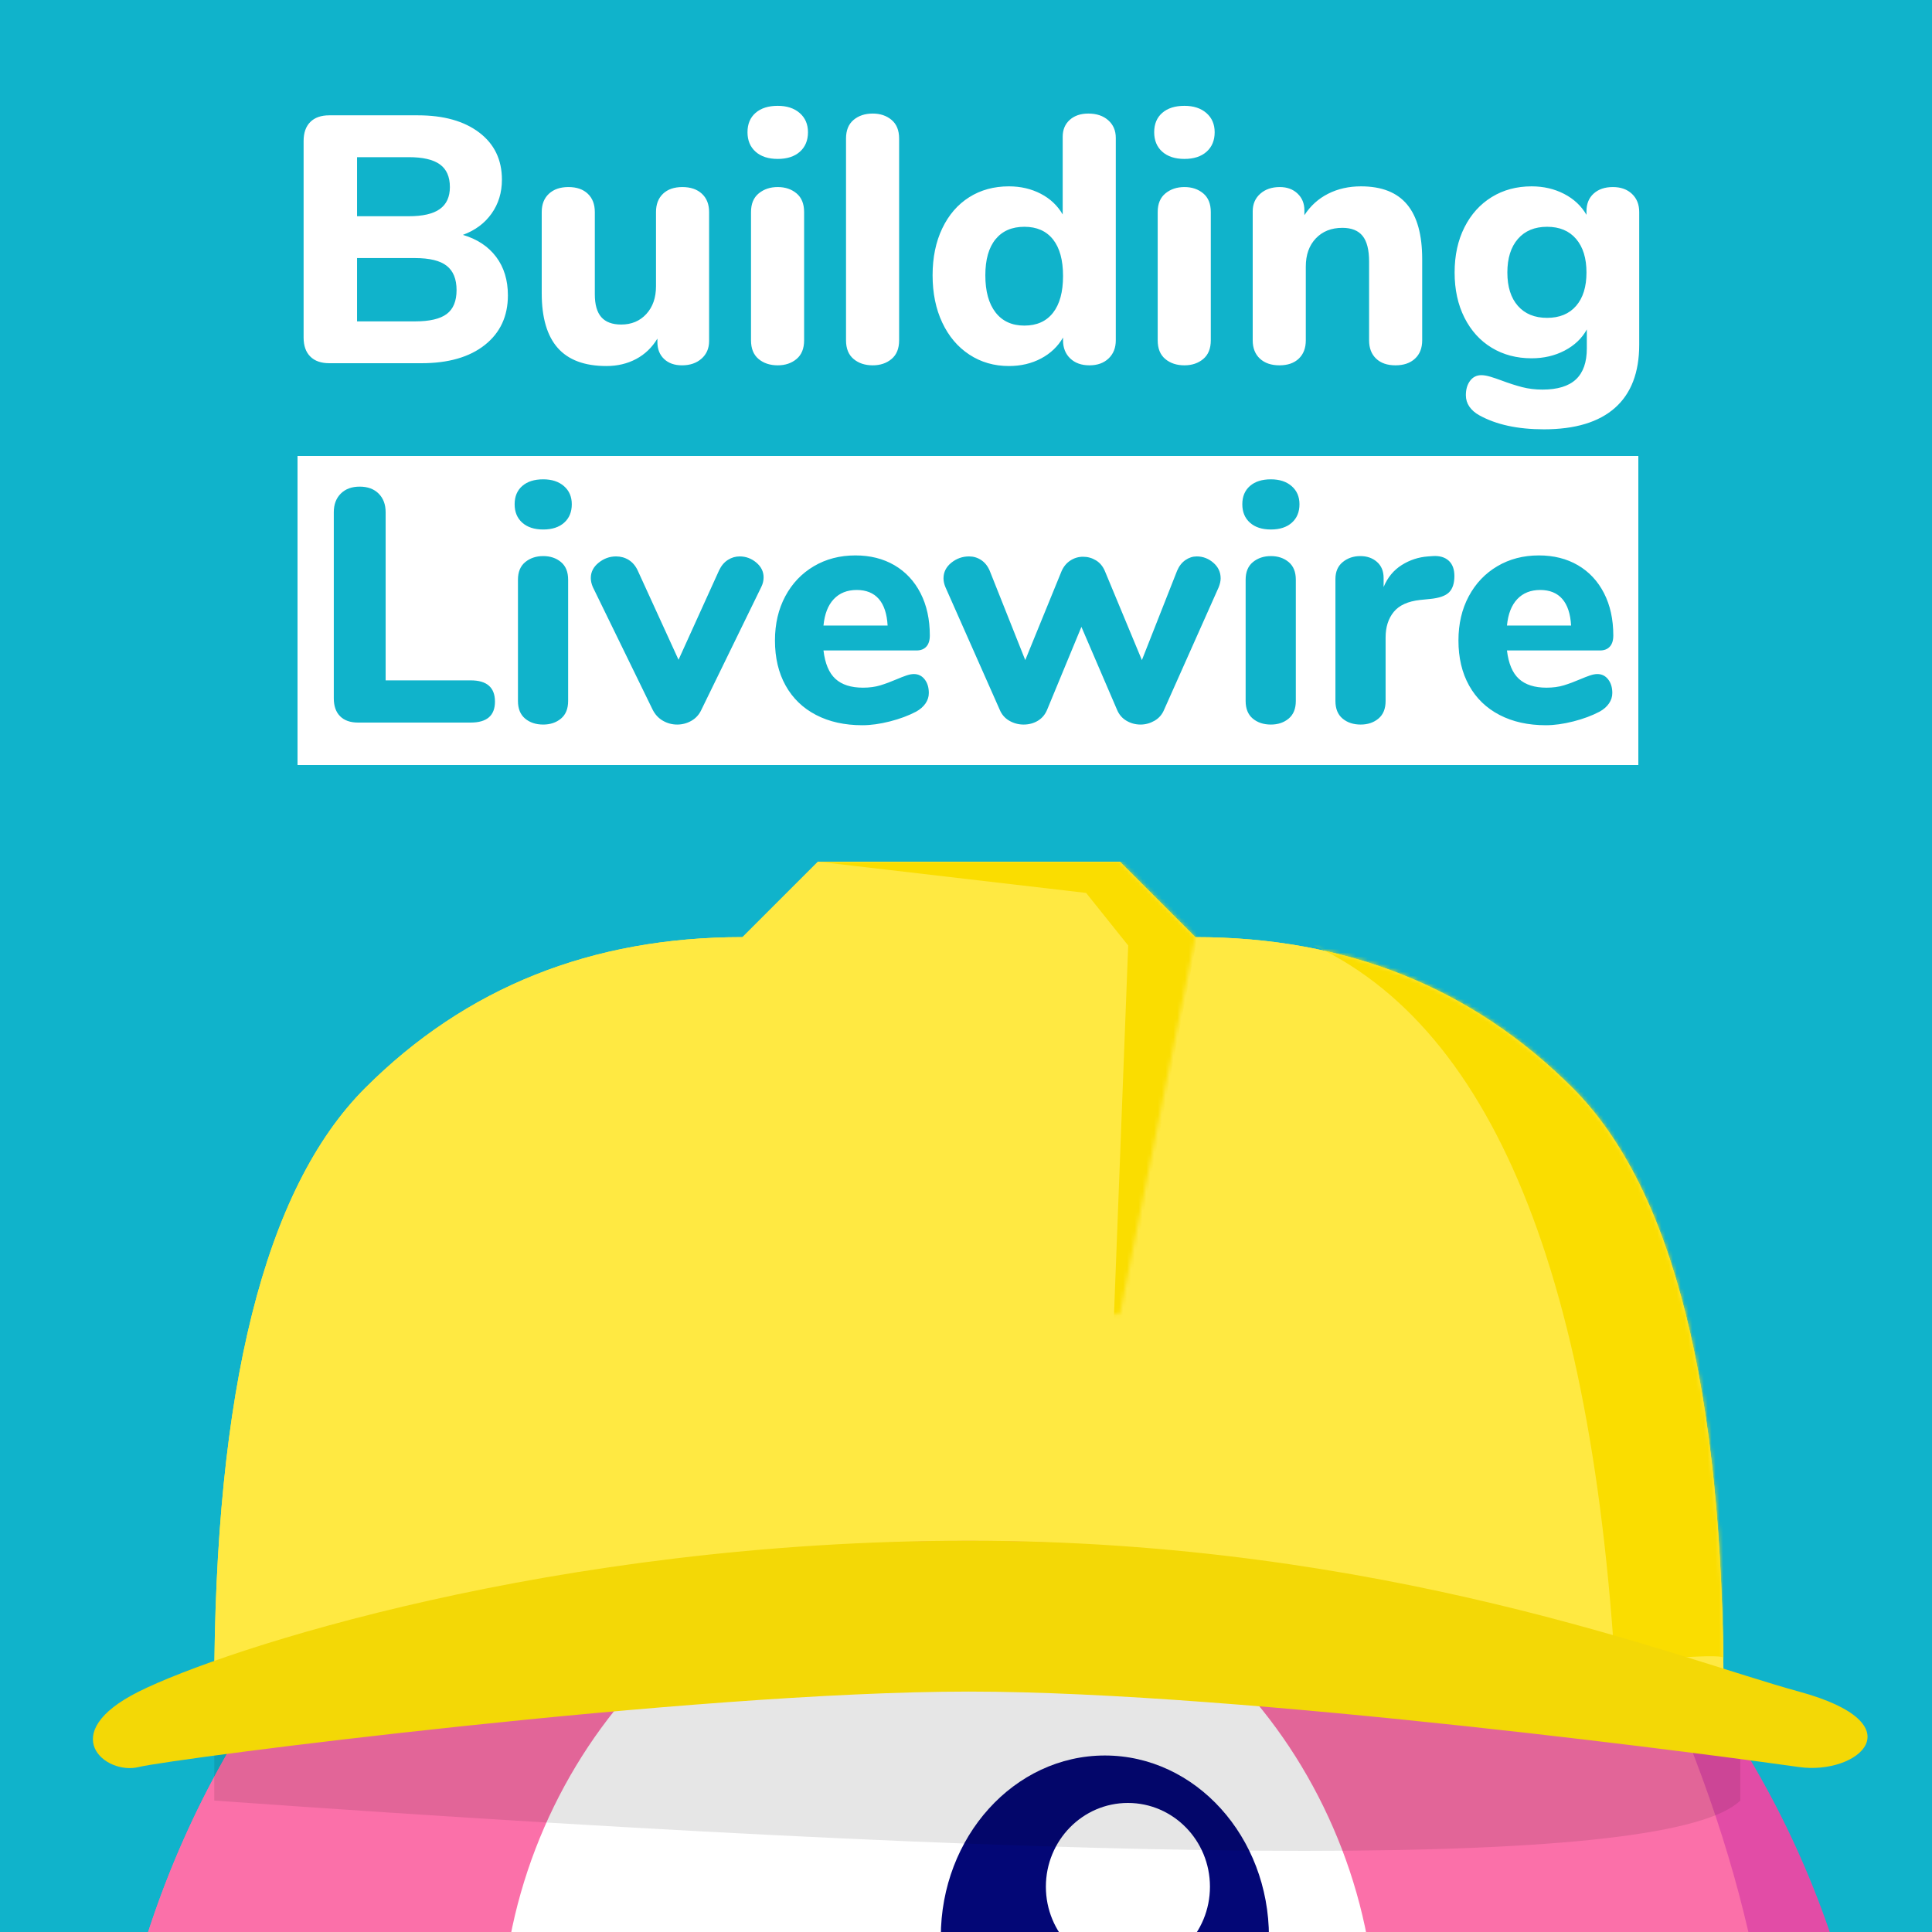
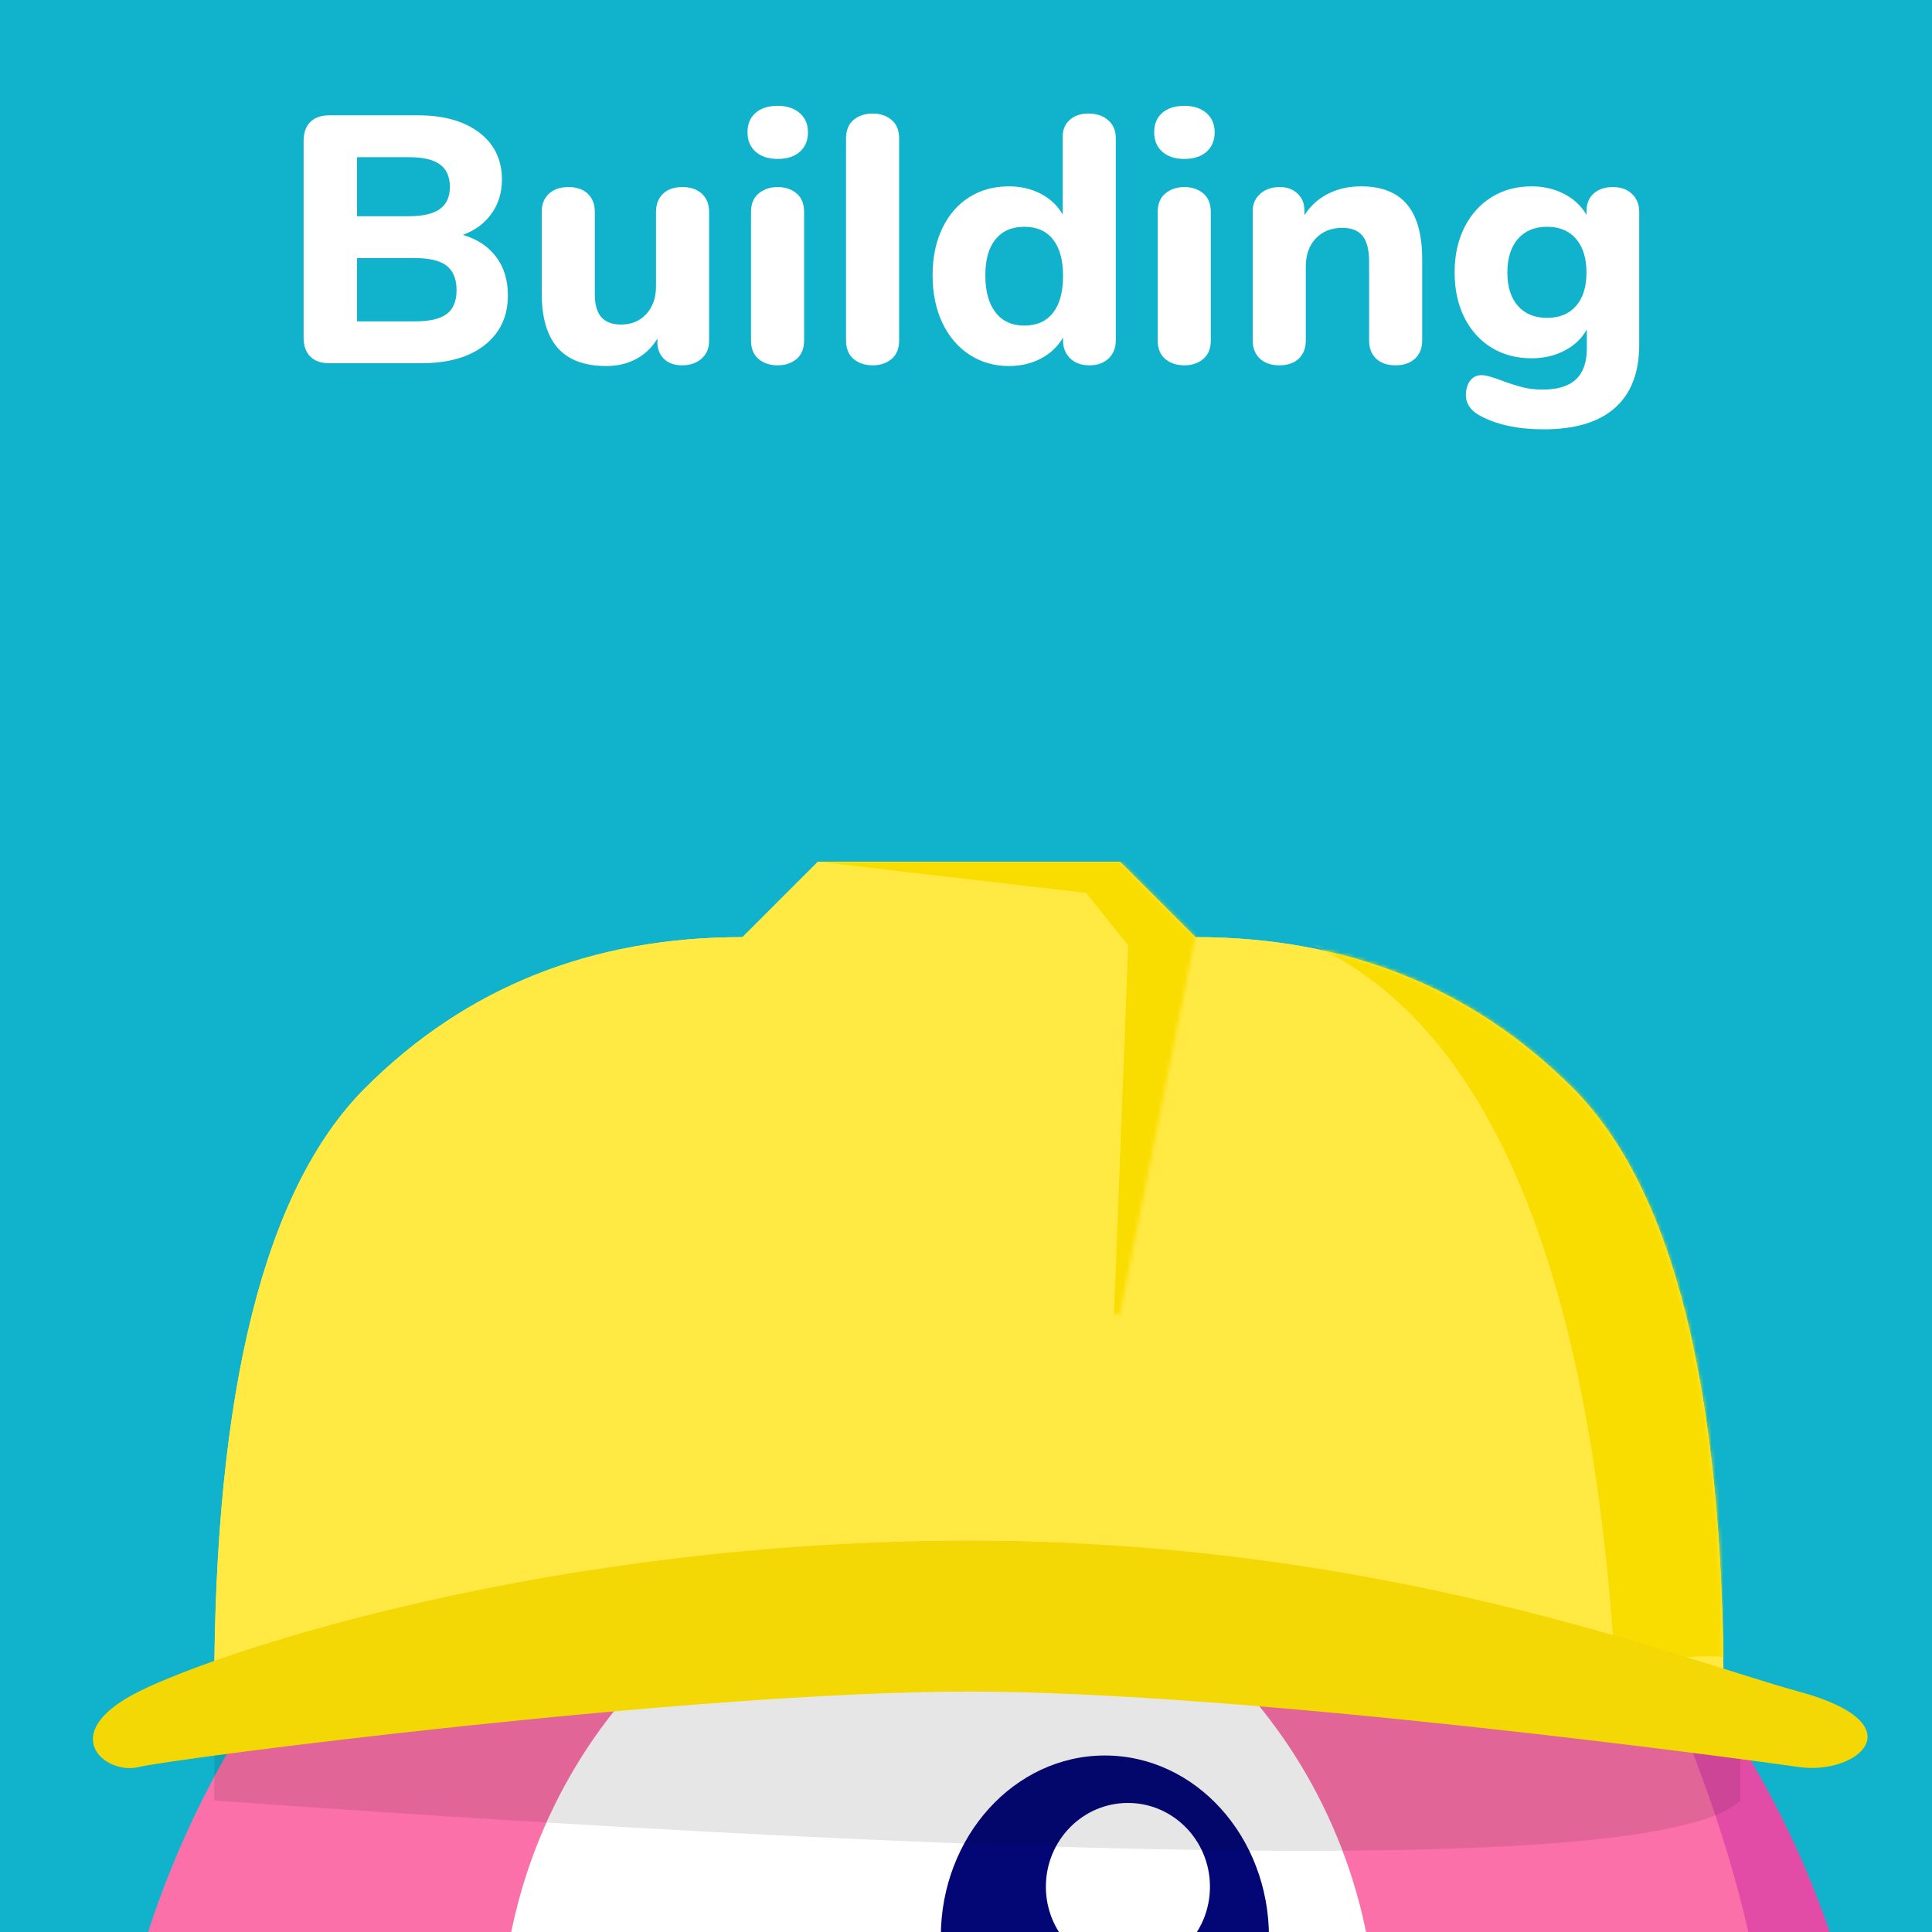
<svg xmlns="http://www.w3.org/2000/svg" xmlns:xlink="http://www.w3.org/1999/xlink" width="500px" height="500px" viewBox="0 0 500 500" version="1.1">
  <title>Podcast</title>
  <desc>Created with Sketch.</desc>
  <defs>
    <path d="M0,214.78 C65.099,188.746 130.199,175.729 195.298,175.729 C260.398,175.729 325.497,188.746 390.597,214.78 C390.597,136.678 377.577,84.61 351.537,58.576 C325.497,32.542 292.948,19.525 253.888,19.525 L234.358,0 L156.239,0 L136.709,19.525 C97.649,19.525 65.099,32.542 39.06,58.576 C13.02,84.61 0,136.678 0,214.78 Z" id="path-1" />
    <polygon id="path-3" points="19.53 0 0 19.525 19.53 117.153 97.649 117.153 117.179 19.525 97.649 0" />
  </defs>
  <g id="Podcast" stroke="none" stroke-width="1" fill="none" fill-rule="evenodd">
    <rect fill="#10B3CB" x="0" y="0" width="500" height="500" />
    <g id="Group-5" transform="translate(-26, 223)">
      <g id="Jelly" transform="translate(0, 114)">
        <path d="M487.017,347.003 C478.52,359.876 472.065,375.738 454.79,375.738 C425.717,375.738 424.145,330.812 395.056,330.812 C365.967,330.812 367.539,375.738 338.466,375.738 C309.393,375.738 307.821,330.812 278.732,330.812 C249.643,330.812 251.215,375.738 222.142,375.738 C193.069,375.738 191.497,330.812 162.408,330.812 C133.319,330.812 134.891,375.738 105.818,375.738 C96.681,375.738 90.26,371.3 84.848,365.215 C64.044,328.934 52.075,286.418 52.075,240.962 C52.075,107.882 154.661,0 281.208,0 C407.754,0 510.34,107.882 510.34,240.962 C510.34,279.013 501.953,315.005 487.017,347.003 Z" id="Body-Copy-2" fill="#FB70A9" />
-         <path d="M487.017,347.003 C478.52,359.876 472.065,375.738 454.79,375.738 C425.717,375.738 424.145,330.812 395.056,330.812 C365.967,330.812 367.539,375.738 338.466,375.738 C309.393,375.738 307.821,330.812 278.732,330.812 C249.643,330.812 251.215,375.738 222.142,375.738 C193.069,375.738 191.497,330.812 162.408,330.812 C133.319,330.812 134.891,375.738 105.818,375.738 C96.681,375.738 90.26,371.3 84.848,365.215 C64.044,328.934 52.075,286.418 52.075,240.962 C52.075,107.882 154.661,0 281.208,0 C407.754,0 510.34,107.882 510.34,240.962 C510.34,279.013 501.953,315.005 487.017,347.003 Z" id="Body-Copy-4" fill="#FB70A9" />
        <path d="M439.607,370.937 C499.653,281.422 501.204,182.13 444.262,73.06 C486.47,116.392 512.513,175.857 512.513,241.47 C512.513,279.378 503.82,315.233 488.339,347.111 C479.532,359.936 472.841,375.738 454.935,375.738 C448.807,375.738 443.857,373.887 439.607,370.937 Z" id="Combined-Shape" fill="#E24CA6" />
        <g id="Eyes-Copy-2" transform="translate(0, 62.623)">
          <path d="M268.923,238.449 C348.604,238.449 382.154,192.126 382.154,126.341 C382.154,60.555 331.459,0 268.923,0 C206.387,0 155.692,60.555 155.692,126.341 C155.692,192.126 189.242,238.449 268.923,238.449 Z" id="Oval" fill="#FFFFFF" />
          <g id="Pupil" transform="translate(269.48, 54.699)">
            <ellipse id="Oval" fill="#030776" cx="42.462" cy="46.967" rx="42.462" ry="46.967" />
            <ellipse id="Oval" fill="#FFFFFF" cx="48.424" cy="33.956" rx="21.231" ry="21.677" />
          </g>
        </g>
      </g>
      <g id="Group-3" transform="translate(50, 0)">
        <path d="M31.447,212.61 L426.383,212.61 L426.383,242.983 C417.453,251.661 379.84,256 313.544,256 C247.248,256 153.216,251.661 31.447,242.983 L31.447,212.61 Z" id="Rectangle" fill="#000000" opacity="0.098" />
        <g id="Group-3-Copy">
          <path d="M31.447,214.78 C96.546,188.746 161.646,175.729 226.745,175.729 C291.844,175.729 356.944,188.746 422.043,214.78 C422.043,136.678 409.024,84.61 382.984,58.576 C356.944,32.542 324.394,19.525 285.335,19.525 L265.805,0 L187.685,0 L168.156,19.525 C129.096,19.525 96.546,32.542 70.506,58.576 C44.467,84.61 31.447,136.678 31.447,214.78 Z" id="Path-11" fill="#FFE942" />
          <g id="Path-11-Copy-2" transform="translate(31.447, 0)">
            <mask id="mask-2" fill="white">
              <use xlink:href="#path-1" />
            </mask>
            <use id="Path-11-Copy" fill="#FFE942" xlink:href="#path-1" />
            <path d="M273.418,17.356 C325.497,33.266 355.154,96.181 362.387,206.102 C362.498,207.795 390.322,204.454 390.597,206.102 L390.597,36.881 L273.418,17.356 Z" id="Path-2" fill="#FADD00" mask="url(#mask-2)" />
          </g>
          <path d="M11.917,234.305 C3.237,236.475 -9.783,225.627 11.917,214.78 C33.617,203.932 119.331,175.729 226.745,175.729 C334.159,175.729 410.708,206.364 441.573,214.78 C472.438,223.196 456.763,236.475 441.573,234.305 C426.383,232.136 298.354,214.78 226.745,214.78 C155.136,214.78 20.597,232.136 11.917,234.305 Z" id="Path-12" fill="#F3D806" />
-           <polygon id="Path-13" points="187.685 0 168.156 19.525 187.685 117.153 265.805 117.153 285.335 19.525 265.805 0" />
          <g id="Path-13-Copy-2" transform="translate(168.156, 0)">
            <mask id="mask-4" fill="white">
              <use xlink:href="#path-3" />
            </mask>
            <g id="Path-13-Copy" />
            <polygon id="Path-5" fill="#FADD00" mask="url(#mask-4)" points="19.53 0 88.931 8.088 99.819 21.695 95.479 134.508 121.519 0" />
          </g>
        </g>
      </g>
    </g>
-     <path d="M77,118 L424,118 L424,198 L77,198 L77,118 Z M92.664,187 L121.818,187 C126.004,187 128.096,185.194 128.096,181.582 C128.096,177.913 126.004,176.078 121.818,176.078 L99.802,176.078 L99.802,132.562 C99.802,130.555 99.2,128.95 97.996,127.746 C96.792,126.542 95.158,125.94 93.094,125.94 C91.03,125.94 89.396,126.542 88.192,127.746 C86.988,128.95 86.386,130.555 86.386,132.562 L86.386,180.722 C86.386,182.729 86.931,184.277 88.02,185.366 C89.11,186.455 90.658,187 92.664,187 Z M140.583,187.516 C142.418,187.516 143.952,187 145.184,185.968 C146.417,184.936 147.033,183.417 147.033,181.41 L147.033,150.02 C147.033,148.013 146.417,146.494 145.184,145.462 C143.952,144.43 142.418,143.914 140.583,143.914 C138.749,143.914 137.201,144.43 135.939,145.462 C134.678,146.494 134.047,148.013 134.047,150.02 L134.047,181.41 C134.047,183.417 134.664,184.936 135.896,185.968 C137.129,187 138.691,187.516 140.583,187.516 Z M140.583,137.034 C142.877,137.034 144.683,136.446 146.001,135.271 C147.32,134.096 147.979,132.505 147.979,130.498 C147.979,128.549 147.306,126.986 145.958,125.811 C144.611,124.636 142.819,124.048 140.583,124.048 C138.29,124.048 136.484,124.621 135.165,125.768 C133.847,126.915 133.187,128.491 133.187,130.498 C133.187,132.505 133.847,134.096 135.165,135.271 C136.484,136.446 138.29,137.034 140.583,137.034 Z M186.095,147.612 L175.603,170.746 L165.025,147.612 C164.451,146.408 163.677,145.505 162.703,144.903 C161.728,144.301 160.639,144 159.435,144 C157.772,144 156.267,144.545 154.92,145.634 C153.572,146.723 152.899,148.042 152.899,149.59 C152.899,150.335 153.071,151.109 153.415,151.912 L168.895,183.646 C169.525,184.907 170.414,185.868 171.561,186.527 C172.707,187.186 173.94,187.516 175.259,187.516 C176.577,187.516 177.81,187.186 178.957,186.527 C180.103,185.868 180.963,184.907 181.537,183.646 L197.017,151.912 C197.418,151.109 197.619,150.278 197.619,149.418 C197.619,147.927 196.988,146.652 195.727,145.591 C194.465,144.53 193.032,144 191.427,144 C190.337,144 189.32,144.301 188.374,144.903 C187.428,145.505 186.668,146.408 186.095,147.612 Z M236.508,174.444 C235.934,174.444 235.275,174.573 234.53,174.831 C233.784,175.089 233.01,175.39 232.208,175.734 C230.602,176.422 229.14,176.967 227.822,177.368 C226.503,177.769 225.012,177.97 223.35,177.97 C220.254,177.97 217.874,177.21 216.212,175.691 C214.549,174.172 213.517,171.721 213.116,168.338 L237.196,168.338 C238.285,168.338 239.131,168.008 239.733,167.349 C240.335,166.69 240.636,165.729 240.636,164.468 C240.636,160.283 239.833,156.628 238.228,153.503 C236.622,150.378 234.372,147.97 231.477,146.279 C228.581,144.588 225.213,143.742 221.372,143.742 C217.358,143.742 213.775,144.674 210.622,146.537 C207.468,148.4 205.003,150.995 203.226,154.32 C201.448,157.645 200.56,161.458 200.56,165.758 C200.56,170.23 201.477,174.114 203.312,177.411 C205.146,180.708 207.769,183.245 211.181,185.022 C214.592,186.799 218.591,187.688 223.178,187.688 C225.356,187.688 227.736,187.358 230.316,186.699 C232.896,186.04 235.16,185.194 237.11,184.162 C238.142,183.589 238.944,182.886 239.518,182.055 C240.091,181.224 240.378,180.321 240.378,179.346 C240.378,177.913 240.019,176.737 239.303,175.82 C238.586,174.903 237.654,174.444 236.508,174.444 Z M221.716,152.686 C224.181,152.686 226.087,153.46 227.435,155.008 C228.782,156.556 229.542,158.849 229.714,161.888 L213.116,161.888 C213.402,158.907 214.291,156.628 215.782,155.051 C217.272,153.474 219.25,152.686 221.716,152.686 Z M304.637,147.698 L295.521,170.832 L285.975,147.87 C285.459,146.609 284.685,145.663 283.653,145.032 C282.621,144.401 281.503,144.086 280.299,144.086 C279.095,144.086 277.991,144.416 276.988,145.075 C275.985,145.734 275.225,146.666 274.709,147.87 L265.335,170.832 L256.133,147.698 C255.617,146.494 254.886,145.577 253.94,144.946 C252.994,144.315 251.948,144 250.801,144 C249.081,144 247.547,144.545 246.2,145.634 C244.853,146.723 244.179,148.071 244.179,149.676 C244.179,150.421 244.351,151.195 244.695,151.998 L258.713,183.646 C259.229,184.907 260.06,185.868 261.207,186.527 C262.354,187.186 263.586,187.516 264.905,187.516 C266.281,187.516 267.514,187.186 268.603,186.527 C269.692,185.868 270.495,184.907 271.011,183.646 L279.869,162.232 L289.071,183.646 C289.587,184.907 290.404,185.868 291.522,186.527 C292.64,187.186 293.858,187.516 295.177,187.516 C296.438,187.516 297.642,187.186 298.789,186.527 C299.936,185.868 300.767,184.907 301.283,183.646 L315.387,151.998 C315.731,151.138 315.903,150.364 315.903,149.676 C315.903,148.071 315.272,146.723 314.011,145.634 C312.75,144.545 311.316,144 309.711,144 C308.679,144 307.704,144.315 306.787,144.946 C305.87,145.577 305.153,146.494 304.637,147.698 Z M328.906,187.516 C330.741,187.516 332.275,187 333.507,185.968 C334.74,184.936 335.356,183.417 335.356,181.41 L335.356,150.02 C335.356,148.013 334.74,146.494 333.507,145.462 C332.275,144.43 330.741,143.914 328.906,143.914 C327.072,143.914 325.524,144.43 324.262,145.462 C323.001,146.494 322.37,148.013 322.37,150.02 L322.37,181.41 C322.37,183.417 322.987,184.936 324.219,185.968 C325.452,187 327.014,187.516 328.906,187.516 Z M328.906,137.034 C331.2,137.034 333.006,136.446 334.324,135.271 C335.643,134.096 336.302,132.505 336.302,130.498 C336.302,128.549 335.629,126.986 334.281,125.811 C332.934,124.636 331.142,124.048 328.906,124.048 C326.613,124.048 324.807,124.621 323.488,125.768 C322.17,126.915 321.51,128.491 321.51,130.498 C321.51,132.505 322.17,134.096 323.488,135.271 C324.807,136.446 326.613,137.034 328.906,137.034 Z M370.805,143.914 L369.601,144 C367.136,144.172 364.857,144.917 362.764,146.236 C360.672,147.555 359.109,149.447 358.077,151.912 L358.077,149.59 C358.077,147.813 357.504,146.422 356.357,145.419 C355.211,144.416 353.777,143.914 352.057,143.914 C350.28,143.914 348.761,144.43 347.499,145.462 C346.238,146.494 345.607,147.956 345.607,149.848 L345.607,181.41 C345.607,183.417 346.224,184.936 347.456,185.968 C348.689,187 350.251,187.516 352.143,187.516 C353.978,187.516 355.512,187 356.744,185.968 C357.977,184.936 358.593,183.417 358.593,181.41 L358.593,164.984 C358.593,162.289 359.296,160.082 360.7,158.362 C362.105,156.642 364.384,155.61 367.537,155.266 L370.117,155.008 C372.468,154.779 374.102,154.205 375.019,153.288 C375.937,152.371 376.395,150.966 376.395,149.074 C376.395,147.297 375.894,145.964 374.89,145.075 C373.887,144.186 372.525,143.799 370.805,143.914 Z M413.393,174.444 C412.819,174.444 412.16,174.573 411.415,174.831 C410.669,175.089 409.895,175.39 409.093,175.734 C407.487,176.422 406.025,176.967 404.707,177.368 C403.388,177.769 401.897,177.97 400.235,177.97 C397.139,177.97 394.759,177.21 393.097,175.691 C391.434,174.172 390.402,171.721 390.001,168.338 L414.081,168.338 C415.17,168.338 416.016,168.008 416.618,167.349 C417.22,166.69 417.521,165.729 417.521,164.468 C417.521,160.283 416.718,156.628 415.113,153.503 C413.507,150.378 411.257,147.97 408.362,146.279 C405.466,144.588 402.098,143.742 398.257,143.742 C394.243,143.742 390.66,144.674 387.507,146.537 C384.353,148.4 381.888,150.995 380.111,154.32 C378.333,157.645 377.445,161.458 377.445,165.758 C377.445,170.23 378.362,174.114 380.197,177.411 C382.031,180.708 384.654,183.245 388.066,185.022 C391.477,186.799 395.476,187.688 400.063,187.688 C402.241,187.688 404.621,187.358 407.201,186.699 C409.781,186.04 412.045,185.194 413.995,184.162 C415.027,183.589 415.829,182.886 416.403,182.055 C416.976,181.224 417.263,180.321 417.263,179.346 C417.263,177.913 416.904,176.737 416.188,175.82 C415.471,174.903 414.539,174.444 413.393,174.444 Z M398.601,152.686 C401.066,152.686 402.972,153.46 404.32,155.008 C405.667,156.556 406.427,158.849 406.599,161.888 L390.001,161.888 C390.287,158.907 391.176,156.628 392.667,155.051 C394.157,153.474 396.135,152.686 398.601,152.686 Z" id="Combined-Shape" fill="#FFFFFF" />
    <path d="M119.796,60.785 C123.497,61.877 126.363,63.773 128.396,66.472 C130.428,69.172 131.444,72.494 131.444,76.437 C131.444,81.836 129.457,86.113 125.484,89.268 C121.51,92.423 116.035,94 109.058,94 L85.216,94 C83.093,94 81.455,93.424 80.302,92.271 C79.15,91.118 78.573,89.48 78.573,87.357 L78.573,36.488 C78.573,34.365 79.15,32.727 80.302,31.574 C81.455,30.421 83.093,29.845 85.216,29.845 L108.148,29.845 C114.822,29.845 120.115,31.331 124.028,34.304 C127.941,37.277 129.897,41.341 129.897,46.498 C129.897,49.835 129.002,52.762 127.213,55.279 C125.423,57.797 122.951,59.632 119.796,60.785 Z M92.405,55.962 L105.782,55.962 C109.422,55.962 112.107,55.34 113.836,54.096 C115.565,52.853 116.429,50.957 116.429,48.409 C116.429,45.74 115.565,43.783 113.836,42.539 C112.107,41.296 109.422,40.674 105.782,40.674 L92.405,40.674 L92.405,55.962 Z M107.42,83.171 C111.182,83.171 113.912,82.534 115.61,81.26 C117.309,79.986 118.158,77.923 118.158,75.072 C118.158,72.221 117.309,70.128 115.61,68.793 C113.912,67.458 111.182,66.791 107.42,66.791 L92.405,66.791 L92.405,83.171 L107.42,83.171 Z M176.598,48.409 C178.722,48.409 180.405,48.985 181.649,50.138 C182.893,51.291 183.514,52.868 183.514,54.87 L183.514,88.267 C183.514,90.148 182.862,91.664 181.558,92.817 C180.254,93.97 178.57,94.546 176.507,94.546 C174.566,94.546 173.019,94 171.866,92.908 C170.714,91.816 170.137,90.36 170.137,88.54 L170.137,87.63 C168.742,89.935 166.907,91.695 164.632,92.908 C162.357,94.121 159.794,94.728 156.942,94.728 C151.3,94.728 147.099,93.166 144.339,90.041 C141.579,86.917 140.198,82.2 140.198,75.891 L140.198,54.87 C140.198,52.868 140.82,51.291 142.064,50.138 C143.308,48.985 144.991,48.409 147.114,48.409 C149.238,48.409 150.906,48.985 152.119,50.138 C153.333,51.291 153.939,52.868 153.939,54.87 L153.939,76.164 C153.939,78.833 154.501,80.805 155.623,82.079 C156.745,83.353 158.459,83.99 160.764,83.99 C163.434,83.99 165.603,83.08 167.271,81.26 C168.939,79.44 169.773,77.044 169.773,74.071 L169.773,54.87 C169.773,52.868 170.38,51.291 171.593,50.138 C172.807,48.985 174.475,48.409 176.598,48.409 Z M201.278,94.546 C199.276,94.546 197.622,94 196.318,92.908 C195.014,91.816 194.362,90.208 194.362,88.085 L194.362,54.87 C194.362,52.747 195.029,51.139 196.364,50.047 C197.698,48.955 199.336,48.409 201.278,48.409 C203.219,48.409 204.842,48.955 206.146,50.047 C207.45,51.139 208.103,52.747 208.103,54.87 L208.103,88.085 C208.103,90.208 207.45,91.816 206.146,92.908 C204.842,94 203.219,94.546 201.278,94.546 Z M201.278,41.129 C198.851,41.129 196.94,40.507 195.545,39.264 C194.149,38.02 193.452,36.336 193.452,34.213 C193.452,32.09 194.149,30.421 195.545,29.208 C196.94,27.995 198.851,27.388 201.278,27.388 C203.644,27.388 205.539,28.01 206.965,29.253 C208.391,30.497 209.104,32.15 209.104,34.213 C209.104,36.336 208.406,38.02 207.011,39.264 C205.615,40.507 203.704,41.129 201.278,41.129 Z M225.866,94.546 C223.864,94.546 222.211,94 220.906,92.908 C219.602,91.816 218.95,90.208 218.95,88.085 L218.95,35.851 C218.95,33.728 219.602,32.12 220.906,31.028 C222.211,29.936 223.864,29.39 225.866,29.39 C227.807,29.39 229.43,29.936 230.734,31.028 C232.039,32.12 232.691,33.728 232.691,35.851 L232.691,88.085 C232.691,90.208 232.039,91.816 230.734,92.908 C229.43,94 227.807,94.546 225.866,94.546 Z M281.667,29.39 C283.79,29.39 285.504,29.966 286.808,31.119 C288.113,32.272 288.765,33.788 288.765,35.669 L288.765,88.085 C288.765,90.026 288.143,91.588 286.899,92.772 C285.656,93.955 284.003,94.546 281.94,94.546 C279.877,94.546 278.224,93.955 276.981,92.772 C275.737,91.588 275.115,90.026 275.115,88.085 L275.115,87.357 C273.78,89.662 271.885,91.467 269.428,92.772 C266.97,94.076 264.195,94.728 261.101,94.728 C257.279,94.728 253.867,93.742 250.863,91.77 C247.86,89.799 245.525,87.039 243.857,83.49 C242.188,79.94 241.354,75.861 241.354,71.25 C241.354,66.639 242.188,62.59 243.857,59.102 C245.525,55.613 247.845,52.929 250.818,51.048 C253.791,49.167 257.218,48.227 261.101,48.227 C264.134,48.227 266.879,48.864 269.337,50.138 C271.794,51.412 273.689,53.202 275.024,55.507 L275.024,35.396 C275.024,33.576 275.631,32.12 276.844,31.028 C278.057,29.936 279.665,29.39 281.667,29.39 Z M265.105,84.263 C268.32,84.263 270.792,83.156 272.522,80.942 C274.251,78.727 275.115,75.557 275.115,71.432 C275.115,67.307 274.251,64.152 272.522,61.968 C270.792,59.784 268.32,58.692 265.105,58.692 C261.89,58.692 259.402,59.769 257.643,61.922 C255.884,64.076 255.004,67.185 255.004,71.25 C255.004,75.375 255.884,78.575 257.643,80.85 C259.402,83.126 261.89,84.263 265.105,84.263 Z M306.528,94.546 C304.526,94.546 302.873,94 301.569,92.908 C300.264,91.816 299.612,90.208 299.612,88.085 L299.612,54.87 C299.612,52.747 300.28,51.139 301.614,50.047 C302.949,48.955 304.587,48.409 306.528,48.409 C308.47,48.409 310.092,48.955 311.397,50.047 C312.701,51.139 313.353,52.747 313.353,54.87 L313.353,88.085 C313.353,90.208 312.701,91.816 311.397,92.908 C310.092,94 308.47,94.546 306.528,94.546 Z M306.528,41.129 C304.102,41.129 302.191,40.507 300.795,39.264 C299.4,38.02 298.702,36.336 298.702,34.213 C298.702,32.09 299.4,30.421 300.795,29.208 C302.191,27.995 304.102,27.388 306.528,27.388 C308.894,27.388 310.79,28.01 312.216,29.253 C313.641,30.497 314.354,32.15 314.354,34.213 C314.354,36.336 313.657,38.02 312.261,39.264 C310.866,40.507 308.955,41.129 306.528,41.129 Z M352.228,48.227 C357.567,48.227 361.541,49.789 364.149,52.913 C366.758,56.038 368.062,60.755 368.062,67.064 L368.062,88.085 C368.062,90.087 367.441,91.664 366.197,92.817 C364.953,93.97 363.27,94.546 361.146,94.546 C359.023,94.546 357.355,93.97 356.141,92.817 C354.928,91.664 354.321,90.087 354.321,88.085 L354.321,67.701 C354.321,64.668 353.76,62.453 352.638,61.058 C351.516,59.663 349.771,58.965 347.405,58.965 C344.554,58.965 342.264,59.875 340.535,61.695 C338.806,63.515 337.941,65.942 337.941,68.975 L337.941,88.085 C337.941,90.087 337.335,91.664 336.121,92.817 C334.908,93.97 333.24,94.546 331.116,94.546 C328.993,94.546 327.31,93.97 326.066,92.817 C324.822,91.664 324.2,90.087 324.2,88.085 L324.2,54.688 C324.2,52.807 324.853,51.291 326.157,50.138 C327.461,48.985 329.145,48.409 331.207,48.409 C333.088,48.409 334.62,48.97 335.803,50.093 C336.986,51.215 337.577,52.656 337.577,54.415 L337.577,55.689 C339.155,53.262 341.202,51.412 343.72,50.138 C346.238,48.864 349.074,48.227 352.228,48.227 Z M417.403,48.409 C419.465,48.409 421.118,49 422.362,50.184 C423.606,51.367 424.228,52.929 424.228,54.87 L424.228,89.177 C424.228,96.396 422.135,101.856 417.949,105.557 C413.763,109.258 407.635,111.108 399.567,111.108 C392.772,111.108 387.191,109.895 382.823,107.468 C381.731,106.861 380.881,106.118 380.275,105.239 C379.668,104.359 379.365,103.373 379.365,102.281 C379.365,100.764 379.729,99.521 380.457,98.55 C381.185,97.579 382.155,97.094 383.369,97.094 C384.036,97.094 384.825,97.23 385.735,97.504 C386.645,97.777 387.585,98.095 388.556,98.459 C390.497,99.187 392.287,99.763 393.925,100.188 C395.563,100.613 397.322,100.825 399.203,100.825 C403.085,100.825 405.967,99.945 407.848,98.186 C409.728,96.427 410.669,93.757 410.669,90.178 L410.669,85.264 C409.395,87.569 407.484,89.389 404.936,90.724 C402.388,92.059 399.536,92.726 396.382,92.726 C392.499,92.726 389.056,91.816 386.053,89.996 C383.05,88.176 380.699,85.583 379.001,82.216 C377.302,78.848 376.453,74.951 376.453,70.522 C376.453,66.093 377.302,62.196 379.001,58.828 C380.699,55.461 383.05,52.853 386.053,51.002 C389.056,49.152 392.499,48.227 396.382,48.227 C399.476,48.227 402.281,48.879 404.799,50.184 C407.317,51.488 409.243,53.293 410.578,55.598 L410.578,54.688 C410.578,52.747 411.199,51.215 412.443,50.093 C413.687,48.97 415.34,48.409 417.403,48.409 Z M400.386,82.261 C403.601,82.261 406.103,81.23 407.893,79.167 C409.683,77.104 410.578,74.223 410.578,70.522 C410.578,66.821 409.683,63.925 407.893,61.831 C406.103,59.738 403.601,58.692 400.386,58.692 C397.17,58.692 394.653,59.738 392.833,61.831 C391.013,63.925 390.103,66.821 390.103,70.522 C390.103,74.223 391.013,77.104 392.833,79.167 C394.653,81.23 397.17,82.261 400.386,82.261 Z" id="Building" fill="#FFFFFF" fill-rule="nonzero" />
  </g>
</svg>